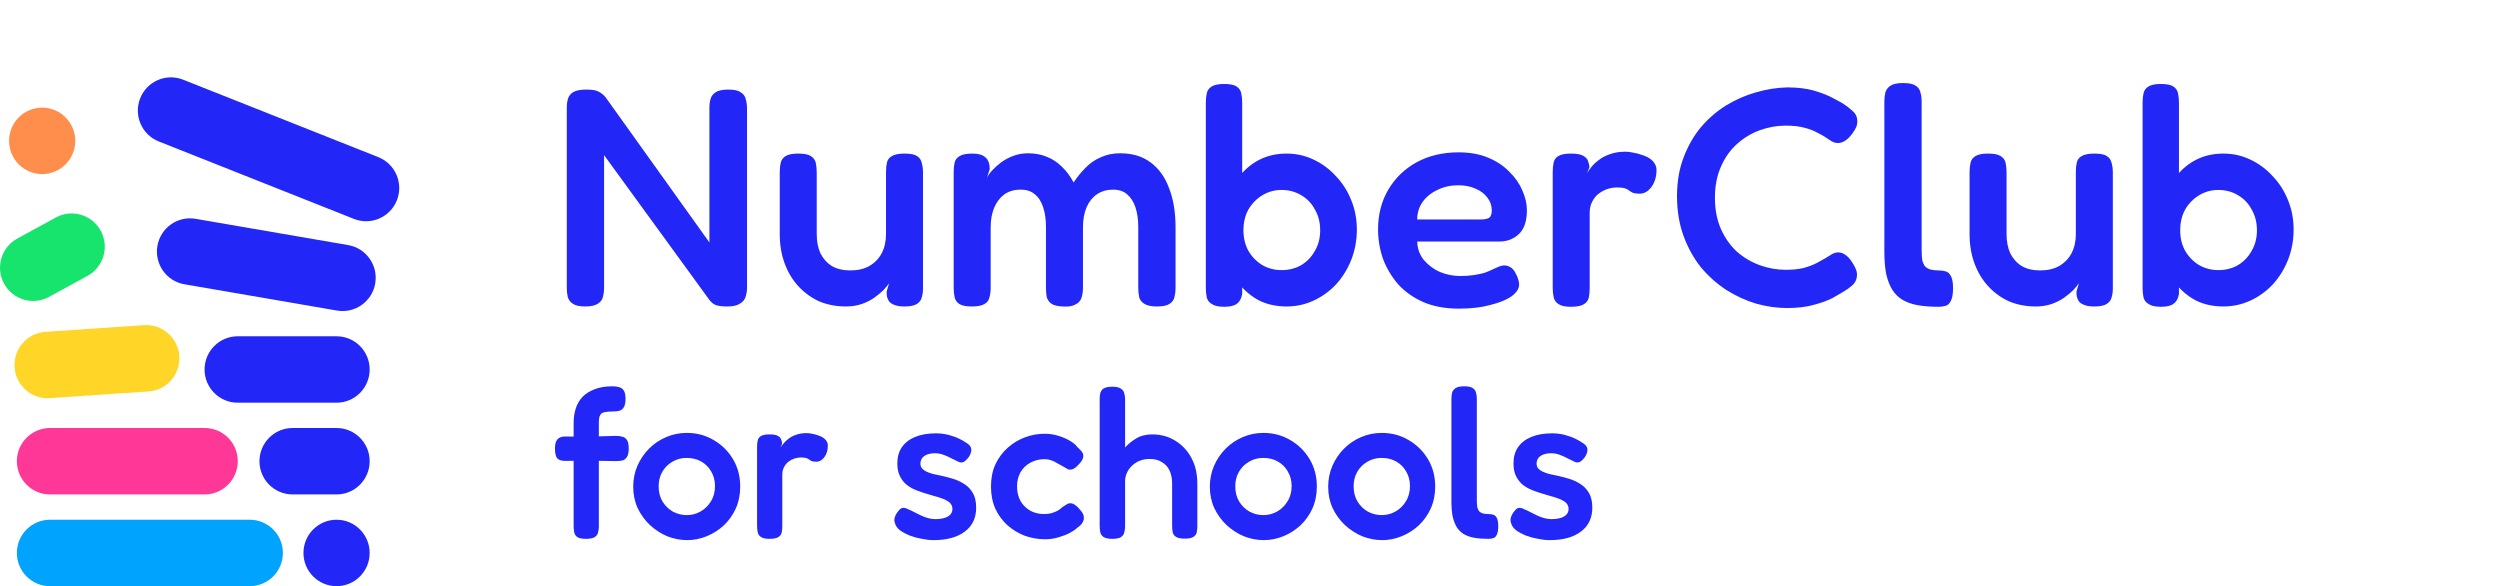
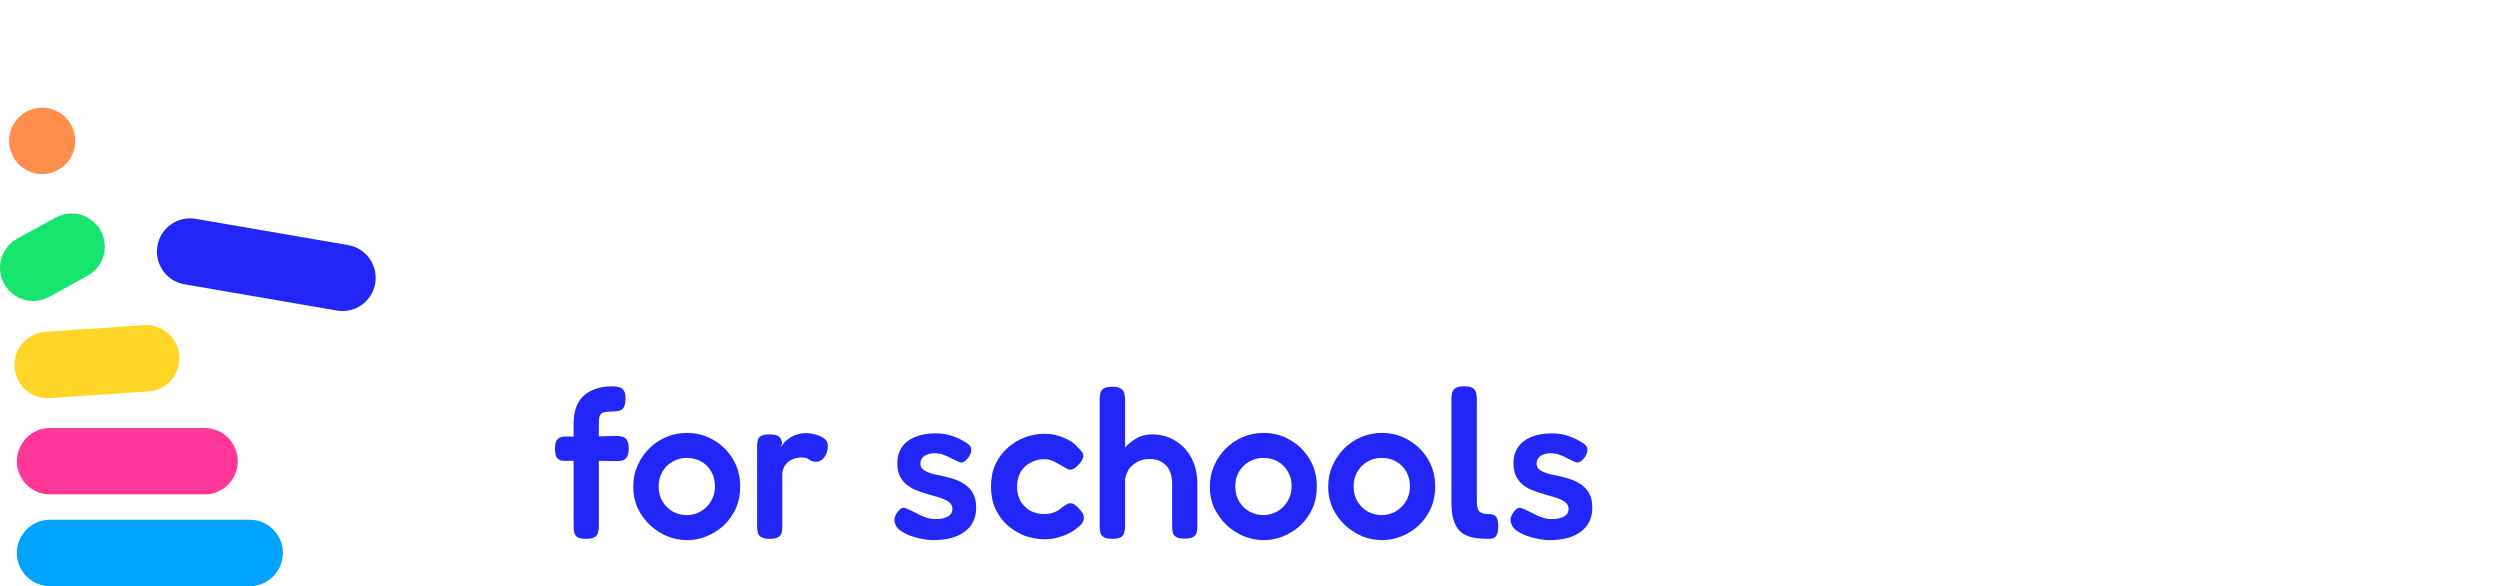
<svg xmlns="http://www.w3.org/2000/svg" width="354" height="83" viewBox="0 0 354 83" fill="none">
  <path d="M5.175 32.291L2.446 33.782C0.174 35.029 -0.669 37.882 0.574 40.161C1.817 42.441 4.661 43.287 6.933 42.04L9.662 40.549L12.392 39.057C14.664 37.81 15.507 34.957 14.264 32.678C13.02 30.398 10.177 29.552 7.905 30.799L5.175 32.291Z" fill="#17E46C" />
  <path d="M10.563 19.011C10.048 16.466 7.574 14.822 5.037 15.339C2.501 15.856 0.862 18.338 1.377 20.883C1.892 23.428 4.366 25.073 6.903 24.556C9.44 24.039 11.079 21.556 10.563 19.011Z" fill="#FF8E4D" />
  <path d="M31.325 73.595H7.076C4.49 73.595 2.389 75.703 2.389 78.297C2.389 80.892 4.49 83 7.076 83H35.369C37.955 83 40.056 80.892 40.056 78.297C40.056 75.703 37.955 73.595 35.369 73.595H31.311H31.325Z" fill="#00A3FE" />
  <path d="M25.809 60.606H7.076C4.49 60.606 2.389 62.713 2.389 65.308C2.389 67.903 4.49 70.011 7.076 70.011H28.982C31.568 70.011 33.669 67.903 33.669 65.308C33.669 62.713 31.568 60.606 28.982 60.606H25.795H25.809Z" fill="#FF3797" />
  <path d="M13.42 46.513L6.433 46.986C3.846 47.158 1.889 49.409 2.06 51.989C2.232 54.584 4.475 56.548 7.047 56.377L14.035 55.903L21.022 55.43C23.609 55.258 25.566 53.007 25.395 50.427C25.223 47.832 22.98 45.868 20.408 46.04L13.42 46.513Z" fill="#FFD527" />
-   <path d="M52.344 78.297C52.344 75.7 50.246 73.595 47.657 73.595C45.069 73.595 42.97 75.7 42.97 78.297C42.97 80.895 45.069 83 47.657 83C50.246 83 52.344 80.895 52.344 78.297Z" fill="#2226F7" />
-   <path d="M44.542 60.606H41.427C38.841 60.606 36.74 62.713 36.74 65.308C36.74 67.903 38.841 70.011 41.427 70.011H47.657C50.244 70.011 52.344 67.903 52.344 65.308C52.344 62.713 50.244 60.606 47.657 60.606H44.542Z" fill="#2226F7" />
-   <path d="M40.656 47.617H33.654C31.068 47.617 28.967 49.724 28.967 52.319C28.967 54.914 31.068 57.022 33.654 57.022H47.658C50.244 57.022 52.345 54.914 52.345 52.319C52.345 49.724 50.244 47.617 47.658 47.617H40.656Z" fill="#2226F7" />
-   <path d="M53.568 22.251L25.93 11.283C23.523 10.328 20.799 11.511 19.847 13.926C18.895 16.341 20.075 19.074 22.482 20.029L50.12 30.997C52.528 31.952 55.251 30.769 56.203 28.354C57.155 25.939 55.975 23.206 53.568 22.251Z" fill="#2226F7" />
  <path d="M49.304 34.705L27.7 30.985C25.149 30.545 22.726 32.264 22.288 34.824C21.85 37.383 23.563 39.815 26.115 40.254L47.718 43.975C50.27 44.414 52.693 42.695 53.131 40.136C53.569 37.576 51.855 35.145 49.304 34.705Z" fill="#2226F7" />
-   <path d="M82.854 43.396C82.062 43.396 81.476 43.264 81.094 43C80.742 42.765 80.508 42.443 80.39 42.032C80.302 41.621 80.258 41.181 80.258 40.712V15.192C80.258 14.752 80.317 14.341 80.434 13.96C80.552 13.579 80.801 13.271 81.182 13.036C81.593 12.801 82.194 12.684 82.986 12.684C83.866 12.684 84.468 12.787 84.79 12.992C85.142 13.168 85.465 13.432 85.758 13.784L100.454 34.332V15.192C100.454 14.752 100.513 14.341 100.63 13.96C100.748 13.579 100.997 13.271 101.378 13.036C101.76 12.801 102.346 12.684 103.138 12.684C103.96 12.684 104.546 12.816 104.898 13.08C105.28 13.315 105.514 13.637 105.602 14.048C105.72 14.459 105.778 14.913 105.778 15.412V40.756C105.778 41.225 105.705 41.665 105.558 42.076C105.441 42.457 105.177 42.765 104.766 43C104.385 43.264 103.784 43.396 102.962 43.396C102.317 43.396 101.804 43.337 101.422 43.22C101.07 43.103 100.748 42.853 100.454 42.472L85.538 21.968V40.756C85.538 41.225 85.48 41.665 85.362 42.076C85.274 42.457 85.04 42.765 84.658 43C84.277 43.264 83.676 43.396 82.854 43.396ZM119.784 43.396C118.435 43.396 117.188 43.161 116.044 42.692C114.929 42.193 113.947 41.489 113.096 40.58C112.245 39.671 111.585 38.585 111.116 37.324C110.647 36.063 110.412 34.669 110.412 33.144V24.388C110.412 23.889 110.456 23.449 110.544 23.068C110.632 22.657 110.867 22.335 111.248 22.1C111.629 21.865 112.216 21.748 113.008 21.748C113.859 21.748 114.46 21.865 114.812 22.1C115.193 22.335 115.428 22.657 115.516 23.068C115.604 23.479 115.648 23.933 115.648 24.432V33.144C115.648 34.2 115.824 35.109 116.176 35.872C116.557 36.635 117.1 37.236 117.804 37.676C118.508 38.087 119.373 38.292 120.4 38.292C121.456 38.292 122.351 38.087 123.084 37.676C123.847 37.236 124.433 36.635 124.844 35.872C125.255 35.08 125.46 34.171 125.46 33.144V24.344C125.46 23.845 125.504 23.405 125.592 23.024C125.68 22.613 125.915 22.305 126.296 22.1C126.677 21.865 127.279 21.748 128.1 21.748C128.921 21.748 129.508 21.865 129.86 22.1C130.212 22.335 130.432 22.657 130.52 23.068C130.637 23.479 130.696 23.919 130.696 24.388V40.888C130.696 41.328 130.637 41.739 130.52 42.12C130.432 42.501 130.197 42.809 129.816 43.044C129.464 43.279 128.877 43.396 128.056 43.396C127.469 43.396 127 43.323 126.648 43.176C126.325 43.059 126.076 42.897 125.9 42.692C125.753 42.457 125.651 42.223 125.592 41.988C125.563 41.753 125.548 41.519 125.548 41.284L125.9 40.096C125.724 40.36 125.46 40.683 125.108 41.064C124.756 41.416 124.316 41.783 123.788 42.164C123.289 42.516 122.703 42.809 122.028 43.044C121.353 43.279 120.605 43.396 119.784 43.396ZM137.594 43.396C136.802 43.396 136.216 43.279 135.834 43.044C135.482 42.809 135.262 42.487 135.174 42.076C135.086 41.665 135.042 41.225 135.042 40.756V24.3C135.042 23.831 135.086 23.405 135.174 23.024C135.262 22.643 135.497 22.335 135.878 22.1C136.26 21.865 136.861 21.748 137.682 21.748C138.533 21.748 139.149 21.924 139.53 22.276C139.941 22.628 140.146 23.185 140.146 23.948L139.75 25.18C139.897 24.857 140.146 24.505 140.498 24.124C140.85 23.743 141.276 23.361 141.774 22.98C142.302 22.599 142.889 22.291 143.534 22.056C144.18 21.821 144.854 21.704 145.558 21.704C146.526 21.704 147.406 21.865 148.198 22.188C149.02 22.511 149.738 22.98 150.354 23.596C151 24.212 151.557 24.96 152.026 25.84C152.525 25.077 153.082 24.388 153.698 23.772C154.314 23.127 155.033 22.628 155.854 22.276C156.676 21.895 157.6 21.704 158.626 21.704C160.328 21.704 161.75 22.129 162.894 22.98C164.068 23.831 164.948 25.048 165.534 26.632C166.15 28.187 166.458 30.049 166.458 32.22V40.756C166.458 41.255 166.4 41.709 166.282 42.12C166.194 42.501 165.96 42.809 165.578 43.044C165.226 43.279 164.64 43.396 163.818 43.396C162.997 43.396 162.396 43.264 162.014 43C161.633 42.765 161.398 42.457 161.31 42.076C161.222 41.665 161.178 41.211 161.178 40.712V32.176C161.178 31.091 161.046 30.152 160.782 29.36C160.518 28.568 160.122 27.952 159.594 27.512C159.096 27.072 158.436 26.852 157.614 26.852C156.734 26.852 155.972 27.072 155.326 27.512C154.71 27.923 154.226 28.524 153.874 29.316C153.522 30.108 153.346 31.076 153.346 32.22V40.8C153.346 41.299 153.273 41.768 153.126 42.208C152.98 42.619 152.686 42.927 152.246 43.132C151.836 43.367 151.234 43.455 150.442 43.396C149.709 43.367 149.166 43.22 148.814 42.956C148.492 42.692 148.286 42.369 148.198 41.988C148.14 41.577 148.11 41.152 148.11 40.712V32.176C148.11 31.091 147.978 30.152 147.714 29.36C147.45 28.539 147.054 27.923 146.526 27.512C146.028 27.072 145.353 26.852 144.502 26.852C143.593 26.852 142.816 27.087 142.17 27.556C141.554 28.025 141.085 28.656 140.762 29.448C140.44 30.24 140.278 31.149 140.278 32.176V40.8C140.278 41.269 140.22 41.709 140.102 42.12C140.014 42.531 139.78 42.839 139.398 43.044C139.046 43.279 138.445 43.396 137.594 43.396ZM182.186 43.396C180.749 43.396 179.458 43.117 178.314 42.56C177.2 41.973 176.246 41.181 175.454 40.184C174.692 39.187 174.105 38.043 173.694 36.752C173.313 35.432 173.122 34.024 173.122 32.528C173.152 31.032 173.372 29.639 173.782 28.348C174.193 27.028 174.78 25.884 175.542 24.916C176.334 23.919 177.288 23.141 178.402 22.584C179.517 22.027 180.778 21.748 182.186 21.748C183.536 21.748 184.797 22.027 185.97 22.584C187.173 23.141 188.229 23.919 189.138 24.916C190.077 25.884 190.81 27.028 191.338 28.348C191.866 29.639 192.13 31.017 192.13 32.484C192.13 34.009 191.866 35.447 191.338 36.796C190.81 38.116 190.092 39.275 189.182 40.272C188.273 41.24 187.217 42.003 186.014 42.56C184.812 43.117 183.536 43.396 182.186 43.396ZM181.482 38.248C182.509 38.248 183.433 38.013 184.254 37.544C185.076 37.045 185.721 36.371 186.19 35.52C186.689 34.669 186.938 33.701 186.938 32.616C186.938 31.501 186.689 30.519 186.19 29.668C185.721 28.788 185.076 28.113 184.254 27.644C183.433 27.145 182.509 26.896 181.482 26.896C180.485 26.896 179.576 27.145 178.754 27.644C177.933 28.143 177.273 28.817 176.774 29.668C176.305 30.519 176.07 31.501 176.07 32.616C176.07 33.701 176.305 34.669 176.774 35.52C177.273 36.371 177.933 37.045 178.754 37.544C179.576 38.013 180.485 38.248 181.482 38.248ZM173.342 43.44C172.55 43.44 171.964 43.308 171.582 43.044C171.201 42.809 170.966 42.501 170.878 42.12C170.79 41.709 170.746 41.255 170.746 40.756V14.532C170.746 14.033 170.79 13.593 170.878 13.212C170.966 12.801 171.201 12.479 171.582 12.244C171.964 12.009 172.55 11.892 173.342 11.892C174.164 11.892 174.75 12.009 175.102 12.244C175.454 12.479 175.674 12.801 175.762 13.212C175.85 13.623 175.894 14.063 175.894 14.532V41.636C175.777 42.281 175.528 42.736 175.146 43C174.794 43.293 174.193 43.44 173.342 43.44ZM206.573 43.704C204.666 43.704 202.994 43.396 201.557 42.78C200.149 42.164 198.961 41.328 197.993 40.272C197.054 39.187 196.336 37.984 195.837 36.664C195.368 35.315 195.133 33.921 195.133 32.484C195.133 30.372 195.617 28.495 196.585 26.852C197.553 25.209 198.888 23.919 200.589 22.98C202.32 22.041 204.3 21.572 206.529 21.572C208.113 21.572 209.506 21.821 210.709 22.32C211.912 22.819 212.909 23.479 213.701 24.3C214.522 25.092 215.138 25.972 215.549 26.94C215.989 27.908 216.209 28.847 216.209 29.756C216.209 31.311 215.828 32.44 215.065 33.144C214.332 33.848 213.408 34.2 212.293 34.2H200.677C200.706 35.197 201.014 36.063 201.601 36.796C202.217 37.529 202.98 38.101 203.889 38.512C204.828 38.893 205.781 39.084 206.749 39.084C207.482 39.084 208.128 39.04 208.685 38.952C209.272 38.864 209.77 38.761 210.181 38.644C210.592 38.497 210.944 38.351 211.237 38.204C211.56 38.057 211.853 37.925 212.117 37.808C212.381 37.691 212.63 37.617 212.865 37.588C213.188 37.559 213.51 37.632 213.833 37.808C214.156 37.984 214.42 38.292 214.625 38.732C214.801 39.025 214.918 39.304 214.977 39.568C215.065 39.803 215.109 40.037 215.109 40.272C215.109 40.859 214.757 41.416 214.053 41.944C213.349 42.443 212.352 42.853 211.061 43.176C209.8 43.528 208.304 43.704 206.573 43.704ZM200.677 31.076H209.697C210.196 31.076 210.577 31.003 210.841 30.856C211.105 30.68 211.237 30.328 211.237 29.8C211.237 29.125 211.032 28.524 210.621 27.996C210.21 27.439 209.653 27.013 208.949 26.72C208.245 26.397 207.424 26.236 206.485 26.236C205.4 26.236 204.417 26.456 203.537 26.896C202.657 27.307 201.953 27.879 201.425 28.612C200.926 29.345 200.677 30.167 200.677 31.076ZM222.416 43.44C221.624 43.44 221.037 43.308 220.656 43.044C220.304 42.809 220.084 42.487 219.996 42.076C219.908 41.665 219.864 41.211 219.864 40.712V24.388C219.864 23.86 219.908 23.405 219.996 23.024C220.084 22.613 220.304 22.305 220.656 22.1C221.037 21.865 221.638 21.748 222.46 21.748C223.252 21.748 223.824 21.851 224.176 22.056C224.557 22.261 224.792 22.525 224.88 22.848C224.997 23.141 225.056 23.435 225.056 23.728L224.704 24.52C224.85 24.285 225.056 24.007 225.32 23.684C225.584 23.332 225.936 22.995 226.376 22.672C226.816 22.32 227.344 22.041 227.96 21.836C228.576 21.601 229.309 21.484 230.16 21.484C230.512 21.484 230.878 21.528 231.26 21.616C231.67 21.675 232.066 21.777 232.448 21.924C232.858 22.041 233.225 22.203 233.548 22.408C233.87 22.613 234.12 22.863 234.296 23.156C234.472 23.42 234.56 23.728 234.56 24.08C234.56 25.019 234.325 25.811 233.856 26.456C233.386 27.101 232.829 27.424 232.184 27.424C231.744 27.424 231.421 27.38 231.216 27.292C231.01 27.204 230.834 27.101 230.688 26.984C230.57 26.867 230.38 26.764 230.116 26.676C229.881 26.588 229.5 26.544 228.972 26.544C228.532 26.544 228.077 26.617 227.608 26.764C227.168 26.911 226.757 27.131 226.376 27.424C225.994 27.717 225.686 28.099 225.452 28.568C225.217 29.008 225.1 29.521 225.1 30.108V40.8C225.1 41.299 225.056 41.753 224.968 42.164C224.88 42.545 224.645 42.853 224.264 43.088C223.882 43.323 223.266 43.44 222.416 43.44ZM253.041 43.616C251.604 43.616 250.152 43.411 248.685 43C247.219 42.56 245.811 41.915 244.461 41.064C243.112 40.184 241.909 39.113 240.853 37.852C239.827 36.561 239.005 35.08 238.389 33.408C237.773 31.707 237.465 29.829 237.465 27.776C237.465 25.752 237.773 23.933 238.389 22.32C239.005 20.677 239.827 19.24 240.853 18.008C241.909 16.776 243.097 15.749 244.417 14.928C245.767 14.107 247.175 13.491 248.641 13.08C250.137 12.64 251.619 12.405 253.085 12.376C254.581 12.376 255.872 12.537 256.957 12.86C258.043 13.183 258.923 13.535 259.597 13.916C260.272 14.268 260.727 14.517 260.961 14.664C261.431 14.957 261.871 15.295 262.281 15.676C262.721 16.028 262.956 16.468 262.985 16.996C263.015 17.348 262.971 17.671 262.853 17.964C262.736 18.228 262.575 18.507 262.369 18.8C262.017 19.299 261.665 19.665 261.313 19.9C260.961 20.135 260.609 20.252 260.257 20.252C259.935 20.252 259.627 20.164 259.333 19.988C259.069 19.812 258.732 19.592 258.321 19.328C258.145 19.211 257.823 19.035 257.353 18.8C256.913 18.536 256.312 18.301 255.549 18.096C254.816 17.891 253.921 17.788 252.865 17.788C251.604 17.788 250.372 18.008 249.169 18.448C247.967 18.888 246.881 19.548 245.913 20.428C244.975 21.279 244.227 22.349 243.669 23.64C243.112 24.901 242.833 26.353 242.833 27.996C242.833 29.639 243.112 31.105 243.669 32.396C244.227 33.657 244.975 34.728 245.913 35.608C246.881 36.459 247.967 37.104 249.169 37.544C250.372 37.984 251.604 38.204 252.865 38.204C253.863 38.204 254.713 38.116 255.417 37.94C256.151 37.735 256.767 37.5 257.265 37.236C257.793 36.943 258.189 36.723 258.453 36.576C258.776 36.371 259.084 36.18 259.377 36.004C259.671 35.828 259.979 35.74 260.301 35.74C260.653 35.74 260.991 35.857 261.313 36.092C261.665 36.327 262.003 36.708 262.325 37.236C262.531 37.559 262.692 37.867 262.809 38.16C262.927 38.453 262.971 38.761 262.941 39.084C262.912 39.612 262.677 40.067 262.237 40.448C261.827 40.8 261.387 41.108 260.917 41.372C260.683 41.519 260.228 41.783 259.553 42.164C258.908 42.516 258.043 42.839 256.957 43.132C255.872 43.455 254.567 43.616 253.041 43.616ZM274.481 43.44C273.396 43.44 272.428 43.367 271.577 43.22C270.756 43.073 270.037 42.824 269.421 42.472C268.835 42.12 268.351 41.651 267.969 41.064C267.588 40.448 267.295 39.7 267.089 38.82C266.913 37.94 266.825 36.884 266.825 35.652V14.444C266.825 13.945 266.869 13.505 266.957 13.124C267.075 12.713 267.309 12.391 267.661 12.156C268.043 11.892 268.644 11.76 269.465 11.76C270.287 11.76 270.873 11.877 271.225 12.112C271.607 12.347 271.841 12.669 271.929 13.08C272.047 13.461 272.105 13.901 272.105 14.4V35.432C272.105 35.989 272.135 36.459 272.193 36.84C272.281 37.192 272.413 37.485 272.589 37.72C272.795 37.925 273.044 38.072 273.337 38.16C273.66 38.248 274.041 38.292 274.481 38.292C274.863 38.292 275.2 38.336 275.493 38.424C275.816 38.512 276.065 38.732 276.241 39.084C276.447 39.436 276.549 40.008 276.549 40.8C276.549 41.621 276.447 42.223 276.241 42.604C276.065 42.985 275.816 43.22 275.493 43.308C275.171 43.396 274.833 43.44 274.481 43.44ZM288.264 43.396C286.915 43.396 285.668 43.161 284.524 42.692C283.41 42.193 282.427 41.489 281.576 40.58C280.726 39.671 280.066 38.585 279.596 37.324C279.127 36.063 278.892 34.669 278.892 33.144V24.388C278.892 23.889 278.936 23.449 279.024 23.068C279.112 22.657 279.347 22.335 279.728 22.1C280.11 21.865 280.696 21.748 281.488 21.748C282.339 21.748 282.94 21.865 283.292 22.1C283.674 22.335 283.908 22.657 283.996 23.068C284.084 23.479 284.128 23.933 284.128 24.432V33.144C284.128 34.2 284.304 35.109 284.656 35.872C285.038 36.635 285.58 37.236 286.284 37.676C286.988 38.087 287.854 38.292 288.88 38.292C289.936 38.292 290.831 38.087 291.564 37.676C292.327 37.236 292.914 36.635 293.324 35.872C293.735 35.08 293.94 34.171 293.94 33.144V24.344C293.94 23.845 293.984 23.405 294.072 23.024C294.16 22.613 294.395 22.305 294.776 22.1C295.158 21.865 295.759 21.748 296.58 21.748C297.402 21.748 297.988 21.865 298.34 22.1C298.692 22.335 298.912 22.657 299 23.068C299.118 23.479 299.176 23.919 299.176 24.388V40.888C299.176 41.328 299.118 41.739 299 42.12C298.912 42.501 298.678 42.809 298.296 43.044C297.944 43.279 297.358 43.396 296.536 43.396C295.95 43.396 295.48 43.323 295.128 43.176C294.806 43.059 294.556 42.897 294.38 42.692C294.234 42.457 294.131 42.223 294.072 41.988C294.043 41.753 294.028 41.519 294.028 41.284L294.38 40.096C294.204 40.36 293.94 40.683 293.588 41.064C293.236 41.416 292.796 41.783 292.268 42.164C291.77 42.516 291.183 42.809 290.508 43.044C289.834 43.279 289.086 43.396 288.264 43.396ZM314.831 43.396C313.394 43.396 312.103 43.117 310.959 42.56C309.844 41.973 308.891 41.181 308.099 40.184C307.336 39.187 306.75 38.043 306.339 36.752C305.958 35.432 305.767 34.024 305.767 32.528C305.796 31.032 306.016 29.639 306.427 28.348C306.838 27.028 307.424 25.884 308.187 24.916C308.979 23.919 309.932 23.141 311.047 22.584C312.162 22.027 313.423 21.748 314.831 21.748C316.18 21.748 317.442 22.027 318.615 22.584C319.818 23.141 320.874 23.919 321.783 24.916C322.722 25.884 323.455 27.028 323.983 28.348C324.511 29.639 324.775 31.017 324.775 32.484C324.775 34.009 324.511 35.447 323.983 36.796C323.455 38.116 322.736 39.275 321.827 40.272C320.918 41.24 319.862 42.003 318.659 42.56C317.456 43.117 316.18 43.396 314.831 43.396ZM314.127 38.248C315.154 38.248 316.078 38.013 316.899 37.544C317.72 37.045 318.366 36.371 318.835 35.52C319.334 34.669 319.583 33.701 319.583 32.616C319.583 31.501 319.334 30.519 318.835 29.668C318.366 28.788 317.72 28.113 316.899 27.644C316.078 27.145 315.154 26.896 314.127 26.896C313.13 26.896 312.22 27.145 311.399 27.644C310.578 28.143 309.918 28.817 309.419 29.668C308.95 30.519 308.715 31.501 308.715 32.616C308.715 33.701 308.95 34.669 309.419 35.52C309.918 36.371 310.578 37.045 311.399 37.544C312.22 38.013 313.13 38.248 314.127 38.248ZM305.987 43.44C305.195 43.44 304.608 43.308 304.227 43.044C303.846 42.809 303.611 42.501 303.523 42.12C303.435 41.709 303.391 41.255 303.391 40.756V14.532C303.391 14.033 303.435 13.593 303.523 13.212C303.611 12.801 303.846 12.479 304.227 12.244C304.608 12.009 305.195 11.892 305.987 11.892C306.808 11.892 307.395 12.009 307.747 12.244C308.099 12.479 308.319 12.801 308.407 13.212C308.495 13.623 308.539 14.063 308.539 14.532V41.636C308.422 42.281 308.172 42.736 307.791 43C307.439 43.293 306.838 43.44 305.987 43.44Z" fill="#2226F7" />
  <path d="M82.966 76.3C82.426 76.3 82.026 76.22 81.766 76.06C81.526 75.9 81.376 75.68 81.316 75.4C81.256 75.1 81.226 74.79 81.226 74.47V59.89C81.226 59.15 81.326 58.47 81.526 57.85C81.726 57.21 82.046 56.66 82.486 56.2C82.926 55.74 83.496 55.38 84.196 55.12C84.896 54.84 85.746 54.7 86.746 54.7C87.086 54.7 87.386 54.74 87.646 54.82C87.926 54.88 88.146 55.03 88.306 55.27C88.486 55.51 88.576 55.92 88.576 56.5C88.576 57.04 88.486 57.44 88.306 57.7C88.146 57.96 87.926 58.12 87.646 58.18C87.366 58.24 87.056 58.27 86.716 58.27C86.376 58.27 86.076 58.29 85.816 58.33C85.576 58.35 85.376 58.41 85.216 58.51C85.076 58.61 84.966 58.77 84.886 58.99C84.826 59.21 84.796 59.49 84.796 59.83V74.53C84.796 74.85 84.756 75.15 84.676 75.43C84.616 75.69 84.456 75.9 84.196 76.06C83.936 76.22 83.526 76.3 82.966 76.3ZM79.996 61.81L83.086 61.84L87.226 61.72C87.566 61.72 87.866 61.76 88.126 61.84C88.406 61.9 88.626 62.06 88.786 62.32C88.946 62.56 89.026 62.96 89.026 63.52C89.026 64.04 88.946 64.43 88.786 64.69C88.626 64.95 88.416 65.12 88.156 65.2C87.896 65.26 87.596 65.29 87.256 65.29L83.236 65.23L79.906 65.26C79.406 65.24 79.056 65.1 78.856 64.84C78.676 64.56 78.586 64.11 78.586 63.49C78.586 62.91 78.696 62.49 78.916 62.23C79.156 61.95 79.516 61.81 79.996 61.81ZM97.314 76.48C96.354 76.48 95.414 76.3 94.494 75.94C93.594 75.56 92.774 75.03 92.034 74.35C91.314 73.67 90.734 72.87 90.294 71.95C89.874 71.03 89.664 70.02 89.664 68.92C89.664 67.86 89.864 66.87 90.264 65.95C90.664 65.03 91.214 64.22 91.914 63.52C92.614 62.82 93.414 62.28 94.314 61.9C95.234 61.5 96.214 61.3 97.254 61.3C98.654 61.3 99.924 61.64 101.064 62.32C102.204 62.98 103.114 63.88 103.794 65.02C104.474 66.16 104.814 67.45 104.814 68.89C104.814 70.03 104.604 71.07 104.184 72.01C103.764 72.93 103.194 73.73 102.474 74.41C101.754 75.07 100.944 75.58 100.044 75.94C99.164 76.3 98.254 76.48 97.314 76.48ZM97.254 72.94C97.914 72.94 98.544 72.78 99.144 72.46C99.764 72.12 100.264 71.64 100.644 71.02C101.044 70.4 101.244 69.67 101.244 68.83C101.244 68.05 101.064 67.36 100.704 66.76C100.364 66.16 99.894 65.69 99.294 65.35C98.694 65.01 98.004 64.84 97.224 64.84C96.484 64.84 95.814 65.02 95.214 65.38C94.614 65.72 94.134 66.2 93.774 66.82C93.434 67.42 93.264 68.1 93.264 68.86C93.264 69.7 93.454 70.43 93.834 71.05C94.214 71.65 94.704 72.12 95.304 72.46C95.924 72.78 96.574 72.94 97.254 72.94ZM108.942 76.3C108.402 76.3 108.002 76.21 107.742 76.03C107.502 75.87 107.352 75.65 107.292 75.37C107.232 75.09 107.202 74.78 107.202 74.44V63.31C107.202 62.95 107.232 62.64 107.292 62.38C107.352 62.1 107.502 61.89 107.742 61.75C108.002 61.59 108.412 61.51 108.972 61.51C109.512 61.51 109.902 61.58 110.142 61.72C110.402 61.86 110.562 62.04 110.622 62.26C110.702 62.46 110.742 62.66 110.742 62.86L110.502 63.4C110.602 63.24 110.742 63.05 110.922 62.83C111.102 62.59 111.342 62.36 111.642 62.14C111.942 61.9 112.302 61.71 112.722 61.57C113.142 61.41 113.642 61.33 114.222 61.33C114.462 61.33 114.712 61.36 114.972 61.42C115.252 61.46 115.522 61.53 115.782 61.63C116.062 61.71 116.312 61.82 116.532 61.96C116.752 62.1 116.922 62.27 117.042 62.47C117.162 62.65 117.222 62.86 117.222 63.1C117.222 63.74 117.062 64.28 116.742 64.72C116.422 65.16 116.042 65.38 115.602 65.38C115.302 65.38 115.082 65.35 114.942 65.29C114.802 65.23 114.682 65.16 114.582 65.08C114.502 65 114.372 64.93 114.192 64.87C114.032 64.81 113.772 64.78 113.412 64.78C113.112 64.78 112.802 64.83 112.482 64.93C112.182 65.03 111.902 65.18 111.642 65.38C111.382 65.58 111.172 65.84 111.012 66.16C110.852 66.46 110.772 66.81 110.772 67.21V74.5C110.772 74.84 110.742 75.15 110.682 75.43C110.622 75.69 110.462 75.9 110.202 76.06C109.942 76.22 109.522 76.3 108.942 76.3ZM132.194 76.48C131.674 76.48 131.124 76.42 130.544 76.3C129.964 76.2 129.404 76.05 128.864 75.85C128.324 75.63 127.854 75.38 127.454 75.1C127.074 74.8 126.834 74.47 126.734 74.11C126.654 73.91 126.624 73.72 126.644 73.54C126.664 73.34 126.724 73.14 126.824 72.94C126.924 72.72 127.074 72.5 127.274 72.28C127.454 72.06 127.634 71.94 127.814 71.92C128.014 71.88 128.264 71.94 128.564 72.1C128.824 72.2 129.104 72.33 129.404 72.49C129.724 72.65 130.044 72.81 130.364 72.97C130.704 73.13 131.044 73.26 131.384 73.36C131.744 73.46 132.094 73.51 132.434 73.51C133.174 73.51 133.764 73.39 134.204 73.15C134.644 72.89 134.864 72.53 134.864 72.07C134.864 71.81 134.794 71.58 134.654 71.38C134.514 71.18 134.324 71.02 134.084 70.9C133.864 70.76 133.594 70.64 133.274 70.54C132.974 70.42 132.644 70.32 132.284 70.24C131.944 70.14 131.584 70.03 131.204 69.91C130.704 69.77 130.204 69.6 129.704 69.4C129.204 69.2 128.754 68.94 128.354 68.62C127.974 68.3 127.664 67.9 127.424 67.42C127.184 66.94 127.064 66.34 127.064 65.62C127.064 64.72 127.274 63.96 127.694 63.34C128.134 62.7 128.764 62.21 129.584 61.87C130.404 61.53 131.394 61.36 132.554 61.36C132.954 61.36 133.334 61.39 133.694 61.45C134.074 61.51 134.434 61.6 134.774 61.72C135.134 61.82 135.474 61.95 135.794 62.11C136.134 62.27 136.454 62.45 136.754 62.65C137.254 62.93 137.514 63.26 137.534 63.64C137.554 64 137.414 64.39 137.114 64.81C136.894 65.09 136.674 65.29 136.454 65.41C136.234 65.51 136.004 65.51 135.764 65.41C135.444 65.25 135.094 65.08 134.714 64.9C134.354 64.7 133.974 64.53 133.574 64.39C133.194 64.25 132.794 64.18 132.374 64.18C131.974 64.18 131.614 64.24 131.294 64.36C130.974 64.48 130.734 64.65 130.574 64.87C130.414 65.09 130.334 65.35 130.334 65.65C130.334 65.93 130.414 66.16 130.574 66.34C130.734 66.52 130.944 66.67 131.204 66.79C131.464 66.91 131.774 67.02 132.134 67.12C132.494 67.2 132.874 67.28 133.274 67.36C133.834 67.48 134.404 67.63 134.984 67.81C135.564 67.99 136.094 68.24 136.574 68.56C137.074 68.88 137.474 69.31 137.774 69.85C138.074 70.37 138.224 71.05 138.224 71.89C138.224 73.35 137.684 74.48 136.604 75.28C135.544 76.08 134.074 76.48 132.194 76.48ZM147.974 76.36C147.014 76.36 146.074 76.2 145.154 75.88C144.254 75.54 143.434 75.05 142.694 74.41C141.974 73.77 141.394 72.99 140.954 72.07C140.534 71.13 140.324 70.07 140.324 68.89C140.324 67.71 140.534 66.66 140.954 65.74C141.394 64.82 141.974 64.04 142.694 63.4C143.414 62.76 144.224 62.27 145.124 61.93C146.024 61.59 146.954 61.42 147.914 61.42C148.614 61.42 149.274 61.52 149.894 61.72C150.534 61.92 151.084 62.16 151.544 62.44C152.004 62.72 152.334 63 152.534 63.28C152.794 63.52 153.014 63.75 153.194 63.97C153.374 64.19 153.434 64.46 153.374 64.78C153.314 64.98 153.224 65.17 153.104 65.35C152.984 65.51 152.834 65.68 152.654 65.86C152.174 66.4 151.704 66.6 151.244 66.46C150.984 66.32 150.724 66.17 150.464 66.01C150.204 65.85 149.934 65.7 149.654 65.56C149.394 65.4 149.124 65.27 148.844 65.17C148.564 65.07 148.254 65.02 147.914 65.02C147.154 65.02 146.474 65.19 145.874 65.53C145.294 65.85 144.834 66.3 144.494 66.88C144.174 67.46 144.014 68.13 144.014 68.89C144.014 69.65 144.174 70.33 144.494 70.93C144.834 71.51 145.294 71.97 145.874 72.31C146.454 72.63 147.114 72.79 147.854 72.79C148.214 72.79 148.554 72.75 148.874 72.67C149.214 72.57 149.514 72.45 149.774 72.31C150.034 72.15 150.244 71.99 150.404 71.83C150.624 71.69 150.824 71.56 151.004 71.44C151.184 71.32 151.374 71.26 151.574 71.26C151.814 71.26 152.044 71.35 152.264 71.53C152.504 71.69 152.764 71.95 153.044 72.31C153.304 72.61 153.444 72.9 153.464 73.18C153.504 73.46 153.444 73.73 153.284 73.99C153.144 74.25 152.904 74.49 152.564 74.71C152.324 74.95 151.964 75.2 151.484 75.46C151.024 75.7 150.484 75.91 149.864 76.09C149.264 76.27 148.634 76.36 147.974 76.36ZM157.483 76.3C156.923 76.3 156.513 76.21 156.253 76.03C156.013 75.87 155.863 75.65 155.803 75.37C155.743 75.09 155.713 74.79 155.713 74.47V56.56C155.713 56.22 155.743 55.92 155.803 55.66C155.883 55.38 156.043 55.16 156.283 55C156.543 54.84 156.953 54.76 157.513 54.76C158.073 54.76 158.473 54.85 158.713 55.03C158.973 55.19 159.133 55.41 159.193 55.69C159.273 55.95 159.313 56.25 159.313 56.59V63.37C159.713 62.91 160.223 62.49 160.843 62.11C161.483 61.71 162.253 61.51 163.153 61.51C164.373 61.51 165.463 61.81 166.423 62.41C167.383 62.99 168.143 63.8 168.703 64.84C169.263 65.88 169.543 67.1 169.543 68.5V74.5C169.543 74.82 169.513 75.12 169.453 75.4C169.393 75.66 169.233 75.87 168.973 76.03C168.733 76.19 168.333 76.27 167.773 76.27C167.213 76.27 166.803 76.19 166.543 76.03C166.283 75.87 166.123 75.66 166.063 75.4C166.003 75.12 165.973 74.8 165.973 74.44V68.47C165.973 67.77 165.853 67.16 165.613 66.64C165.373 66.12 165.013 65.72 164.533 65.44C164.073 65.14 163.493 64.99 162.793 64.99C161.853 64.99 161.063 65.27 160.423 65.83C159.783 66.37 159.413 67.07 159.313 67.93V74.5C159.313 74.82 159.273 75.12 159.193 75.4C159.133 75.68 158.973 75.9 158.713 76.06C158.473 76.22 158.063 76.3 157.483 76.3ZM178.964 76.48C178.004 76.48 177.064 76.3 176.144 75.94C175.244 75.56 174.424 75.03 173.684 74.35C172.964 73.67 172.384 72.87 171.944 71.95C171.524 71.03 171.314 70.02 171.314 68.92C171.314 67.86 171.514 66.87 171.914 65.95C172.314 65.03 172.864 64.22 173.564 63.52C174.264 62.82 175.064 62.28 175.964 61.9C176.884 61.5 177.864 61.3 178.904 61.3C180.304 61.3 181.574 61.64 182.714 62.32C183.854 62.98 184.764 63.88 185.444 65.02C186.124 66.16 186.464 67.45 186.464 68.89C186.464 70.03 186.254 71.07 185.834 72.01C185.414 72.93 184.844 73.73 184.124 74.41C183.404 75.07 182.594 75.58 181.694 75.94C180.814 76.3 179.904 76.48 178.964 76.48ZM178.904 72.94C179.564 72.94 180.194 72.78 180.794 72.46C181.414 72.12 181.914 71.64 182.294 71.02C182.694 70.4 182.894 69.67 182.894 68.83C182.894 68.05 182.714 67.36 182.354 66.76C182.014 66.16 181.544 65.69 180.944 65.35C180.344 65.01 179.654 64.84 178.874 64.84C178.134 64.84 177.464 65.02 176.864 65.38C176.264 65.72 175.784 66.2 175.424 66.82C175.084 67.42 174.914 68.1 174.914 68.86C174.914 69.7 175.104 70.43 175.484 71.05C175.864 71.65 176.354 72.12 176.954 72.46C177.574 72.78 178.224 72.94 178.904 72.94ZM195.722 76.48C194.762 76.48 193.822 76.3 192.902 75.94C192.002 75.56 191.182 75.03 190.442 74.35C189.722 73.67 189.142 72.87 188.702 71.95C188.282 71.03 188.072 70.02 188.072 68.92C188.072 67.86 188.272 66.87 188.672 65.95C189.072 65.03 189.622 64.22 190.322 63.52C191.022 62.82 191.822 62.28 192.722 61.9C193.642 61.5 194.622 61.3 195.662 61.3C197.062 61.3 198.332 61.64 199.472 62.32C200.612 62.98 201.522 63.88 202.202 65.02C202.882 66.16 203.222 67.45 203.222 68.89C203.222 70.03 203.012 71.07 202.592 72.01C202.172 72.93 201.602 73.73 200.882 74.41C200.162 75.07 199.352 75.58 198.452 75.94C197.572 76.3 196.662 76.48 195.722 76.48ZM195.662 72.94C196.322 72.94 196.952 72.78 197.552 72.46C198.172 72.12 198.672 71.64 199.052 71.02C199.452 70.4 199.652 69.67 199.652 68.83C199.652 68.05 199.472 67.36 199.112 66.76C198.772 66.16 198.302 65.69 197.702 65.35C197.102 65.01 196.412 64.84 195.632 64.84C194.892 64.84 194.222 65.02 193.622 65.38C193.022 65.72 192.542 66.2 192.182 66.82C191.842 67.42 191.672 68.1 191.672 68.86C191.672 69.7 191.862 70.43 192.242 71.05C192.622 71.65 193.112 72.12 193.712 72.46C194.332 72.78 194.982 72.94 195.662 72.94ZM210.74 76.3C210 76.3 209.34 76.25 208.76 76.15C208.2 76.05 207.71 75.88 207.29 75.64C206.89 75.4 206.56 75.08 206.3 74.68C206.04 74.26 205.84 73.75 205.7 73.15C205.58 72.55 205.52 71.83 205.52 70.99V56.53C205.52 56.19 205.55 55.89 205.61 55.63C205.69 55.35 205.85 55.13 206.09 54.97C206.35 54.79 206.76 54.7 207.32 54.7C207.88 54.7 208.28 54.78 208.52 54.94C208.78 55.1 208.94 55.32 209 55.6C209.08 55.86 209.12 56.16 209.12 56.5V70.84C209.12 71.22 209.14 71.54 209.18 71.8C209.24 72.04 209.33 72.24 209.45 72.4C209.59 72.54 209.76 72.64 209.96 72.7C210.18 72.76 210.44 72.79 210.74 72.79C211 72.79 211.23 72.82 211.43 72.88C211.65 72.94 211.82 73.09 211.94 73.33C212.08 73.57 212.15 73.96 212.15 74.5C212.15 75.06 212.08 75.47 211.94 75.73C211.82 75.99 211.65 76.15 211.43 76.21C211.21 76.27 210.98 76.3 210.74 76.3ZM219.44 76.48C218.92 76.48 218.37 76.42 217.79 76.3C217.21 76.2 216.65 76.05 216.11 75.85C215.57 75.63 215.1 75.38 214.7 75.1C214.32 74.8 214.08 74.47 213.98 74.11C213.9 73.91 213.87 73.72 213.89 73.54C213.91 73.34 213.97 73.14 214.07 72.94C214.17 72.72 214.32 72.5 214.52 72.28C214.7 72.06 214.88 71.94 215.06 71.92C215.26 71.88 215.51 71.94 215.81 72.1C216.07 72.2 216.35 72.33 216.65 72.49C216.97 72.65 217.29 72.81 217.61 72.97C217.95 73.13 218.29 73.26 218.63 73.36C218.99 73.46 219.34 73.51 219.68 73.51C220.42 73.51 221.01 73.39 221.45 73.15C221.89 72.89 222.11 72.53 222.11 72.07C222.11 71.81 222.04 71.58 221.9 71.38C221.76 71.18 221.57 71.02 221.33 70.9C221.11 70.76 220.84 70.64 220.52 70.54C220.22 70.42 219.89 70.32 219.53 70.24C219.19 70.14 218.83 70.03 218.45 69.91C217.95 69.77 217.45 69.6 216.95 69.4C216.45 69.2 216 68.94 215.6 68.62C215.22 68.3 214.91 67.9 214.67 67.42C214.43 66.94 214.31 66.34 214.31 65.62C214.31 64.72 214.52 63.96 214.94 63.34C215.38 62.7 216.01 62.21 216.83 61.87C217.65 61.53 218.64 61.36 219.8 61.36C220.2 61.36 220.58 61.39 220.94 61.45C221.32 61.51 221.68 61.6 222.02 61.72C222.38 61.82 222.72 61.95 223.04 62.11C223.38 62.27 223.7 62.45 224 62.65C224.5 62.93 224.76 63.26 224.78 63.64C224.8 64 224.66 64.39 224.36 64.81C224.14 65.09 223.92 65.29 223.7 65.41C223.48 65.51 223.25 65.51 223.01 65.41C222.69 65.25 222.34 65.08 221.96 64.9C221.6 64.7 221.22 64.53 220.82 64.39C220.44 64.25 220.04 64.18 219.62 64.18C219.22 64.18 218.86 64.24 218.54 64.36C218.22 64.48 217.98 64.65 217.82 64.87C217.66 65.09 217.58 65.35 217.58 65.65C217.58 65.93 217.66 66.16 217.82 66.34C217.98 66.52 218.19 66.67 218.45 66.79C218.71 66.91 219.02 67.02 219.38 67.12C219.74 67.2 220.12 67.28 220.52 67.36C221.08 67.48 221.65 67.63 222.23 67.81C222.81 67.99 223.34 68.24 223.82 68.56C224.32 68.88 224.72 69.31 225.02 69.85C225.32 70.37 225.47 71.05 225.47 71.89C225.47 73.35 224.93 74.48 223.85 75.28C222.79 76.08 221.32 76.48 219.44 76.48Z" fill="#2226F7" />
</svg>